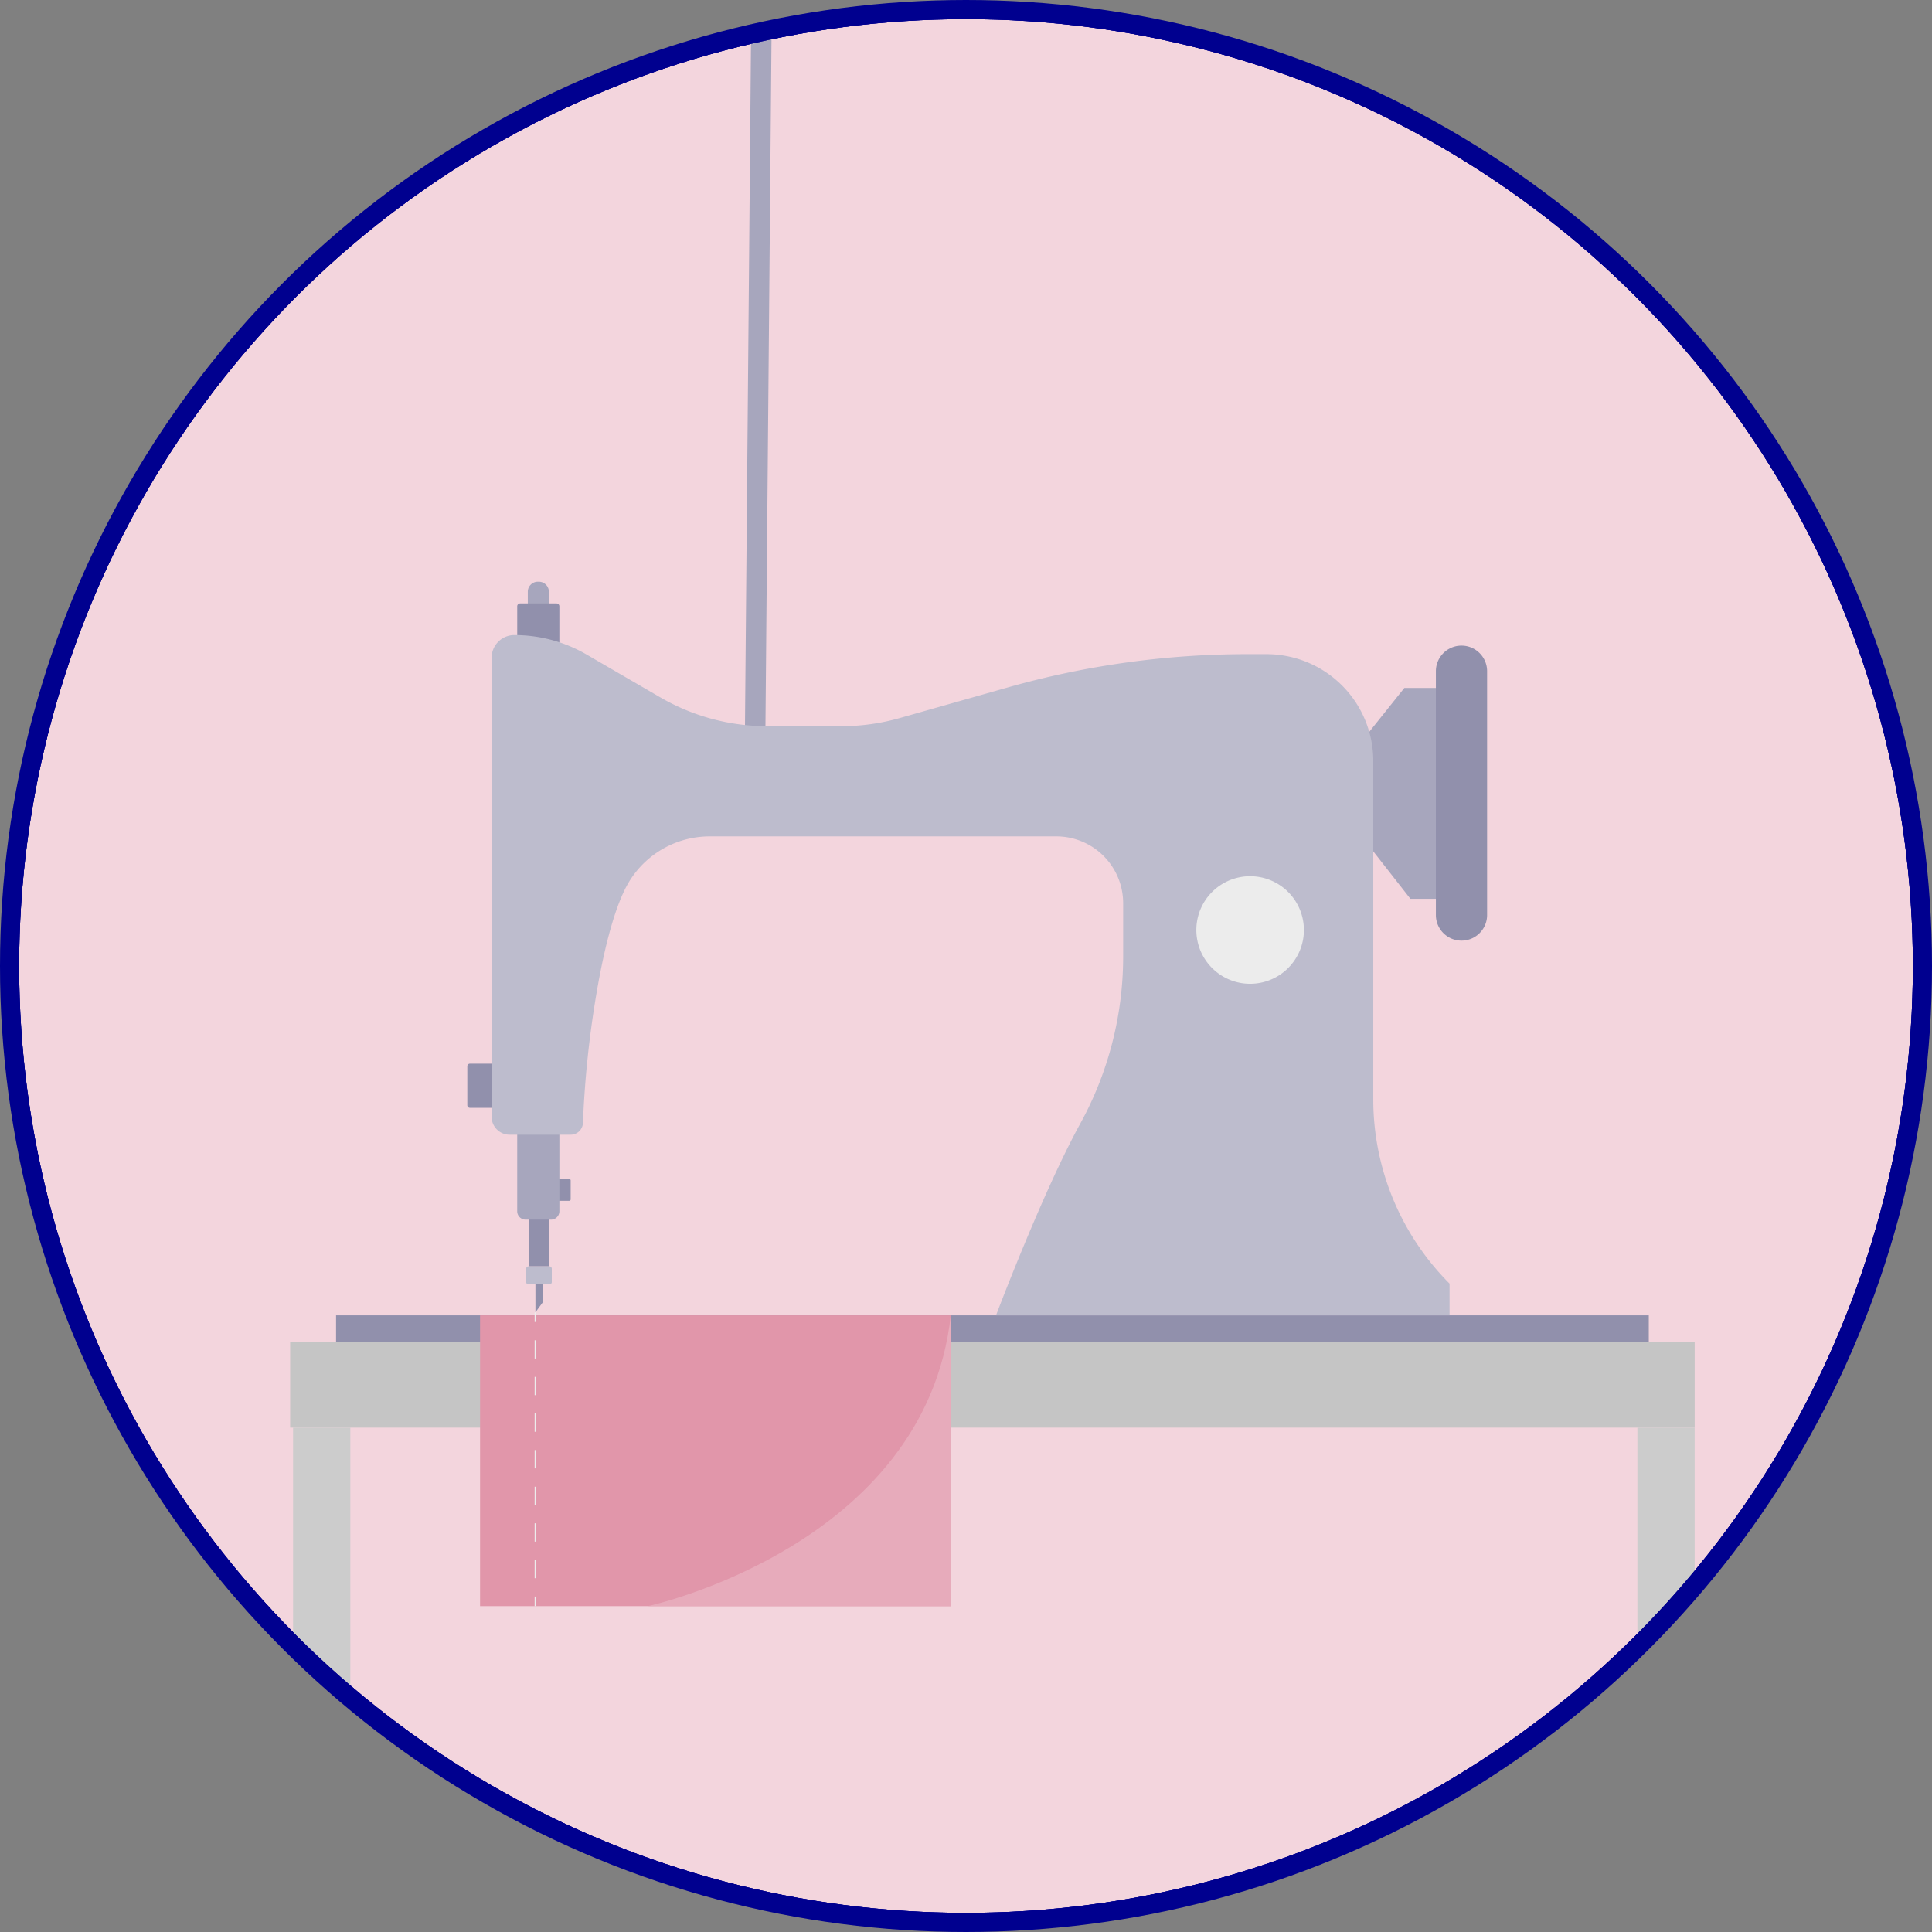
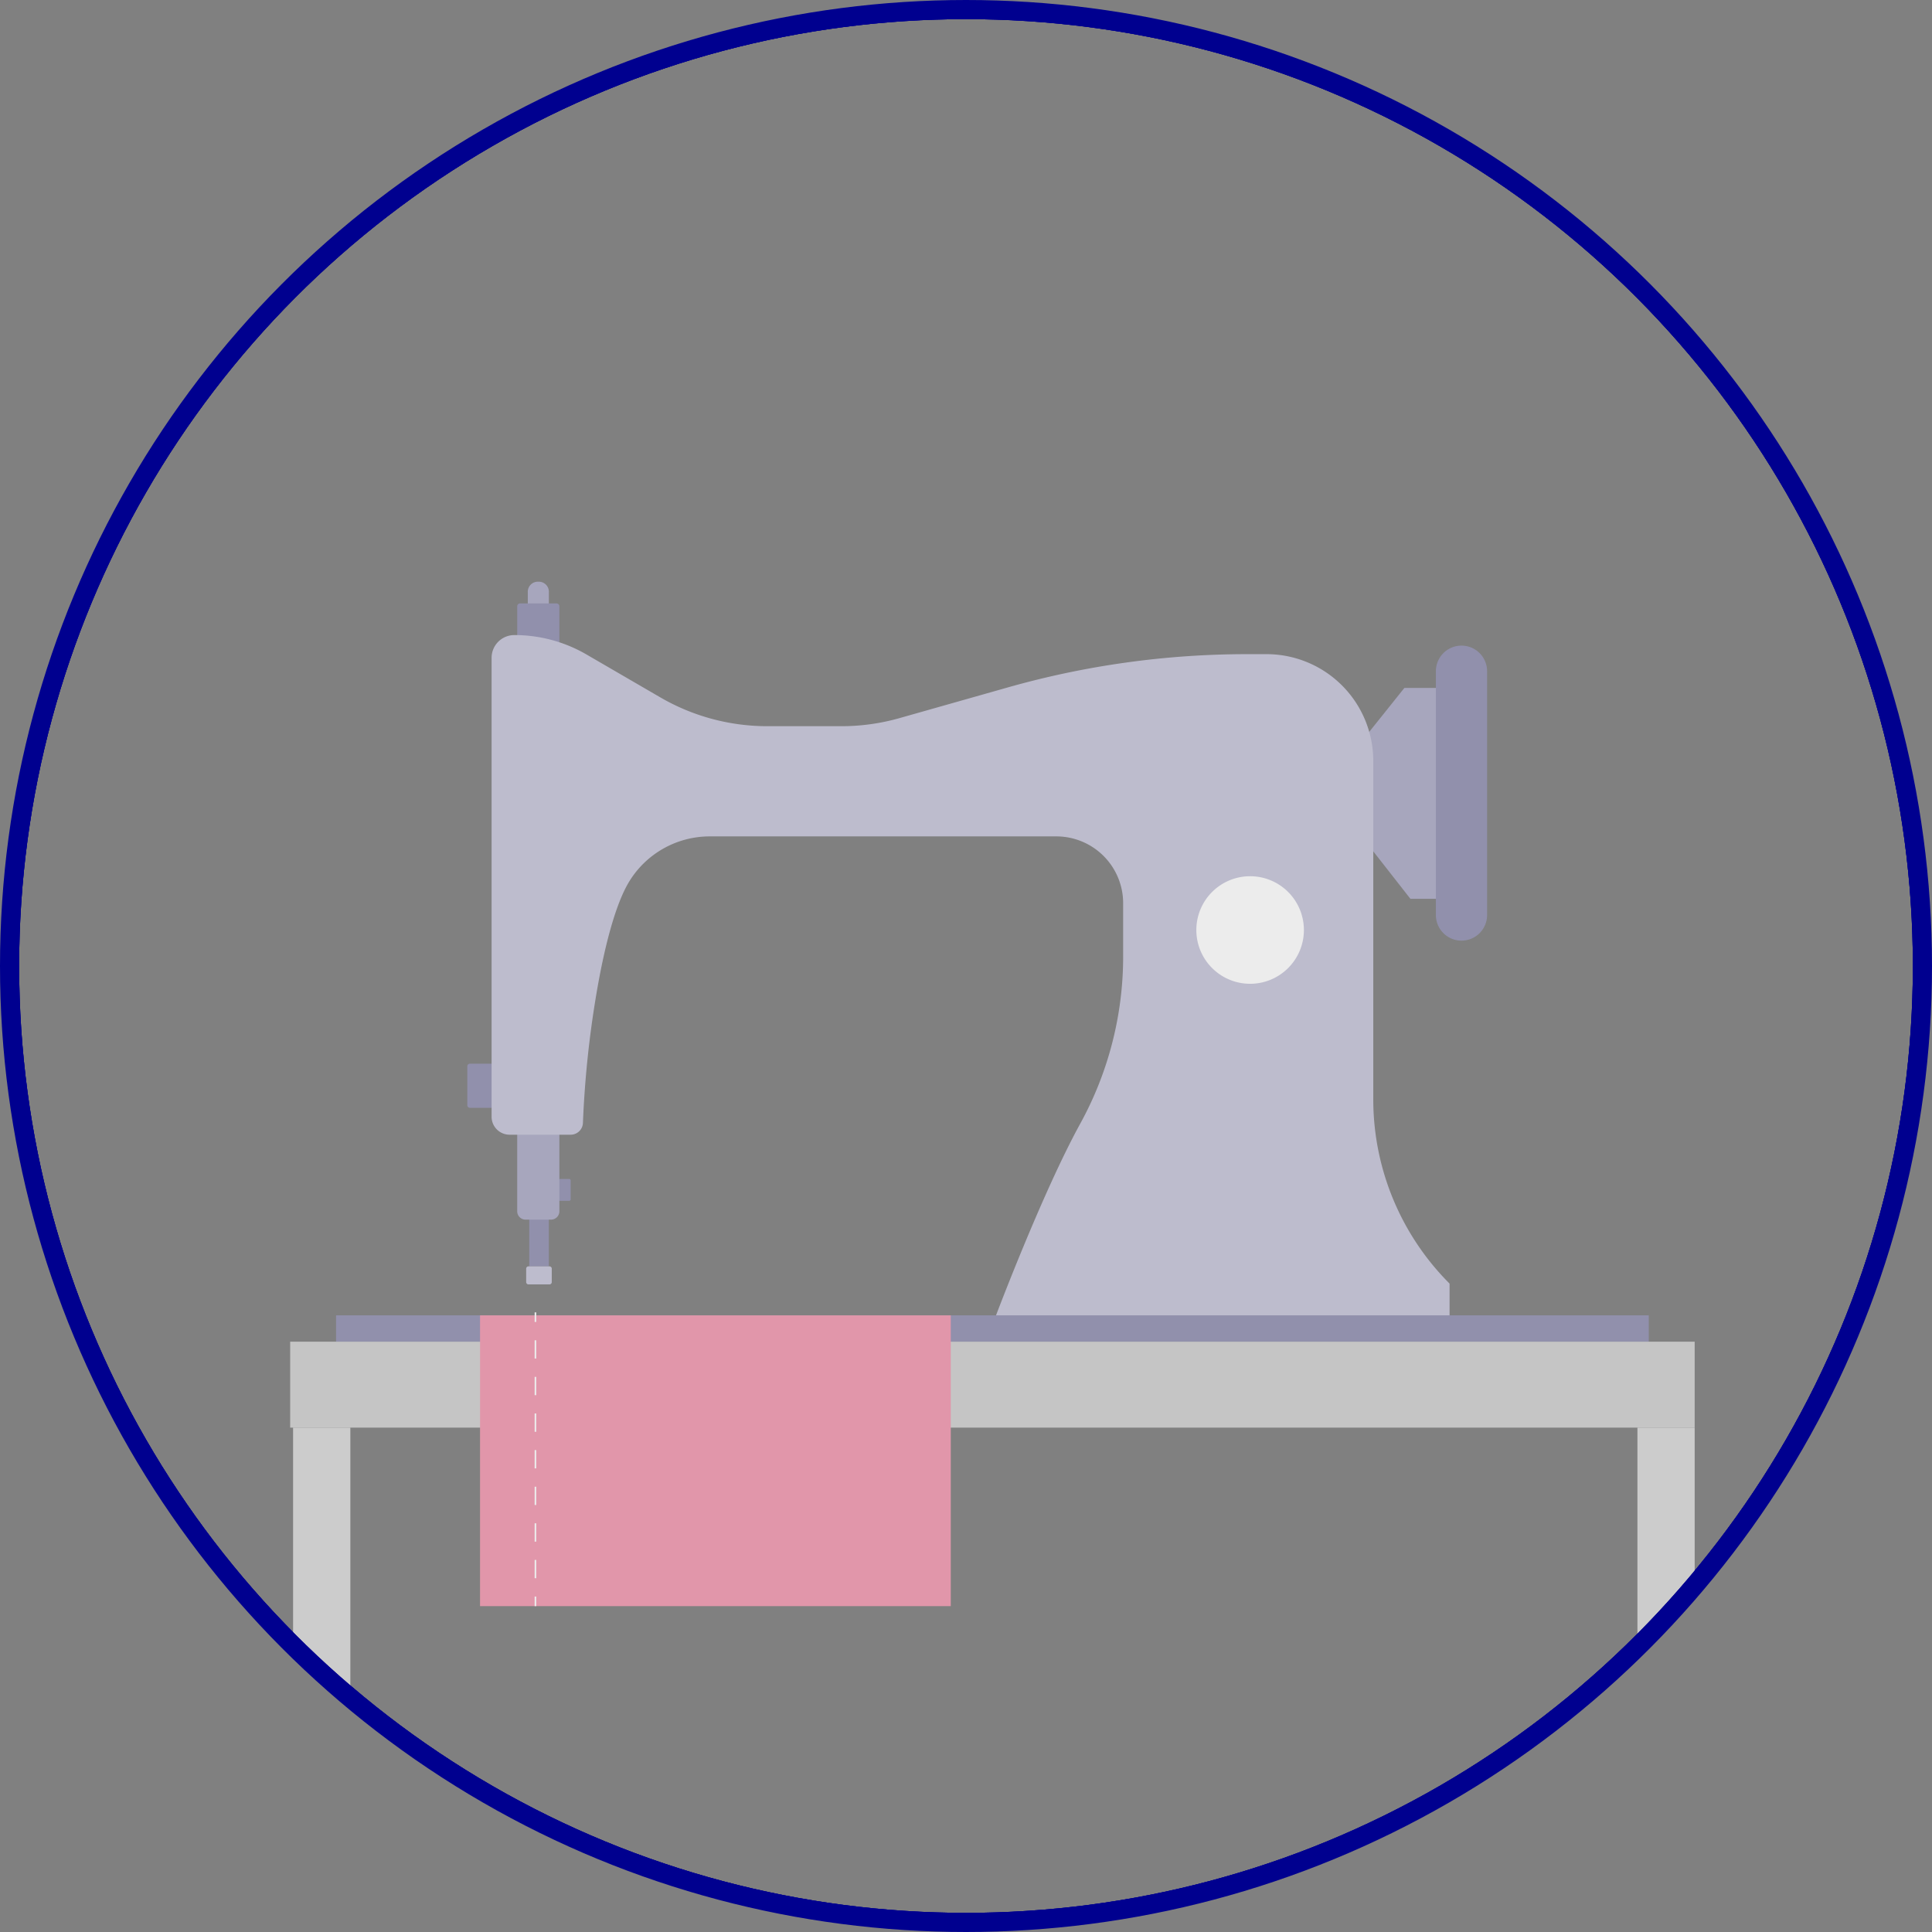
<svg xmlns="http://www.w3.org/2000/svg" width="202" height="202" viewBox="0 0 202 202">
  <rect x="0" y="0" width="202" height="202" fill="#808080" stroke="none" />
  <defs>
    <clipPath id="clip-path">
      <circle id="Ellipse_437" data-name="Ellipse 437" cx="100" cy="100" r="100" transform="translate(-1603.75 1940.459)" fill="#00008f" stroke="#00008f" stroke-width="2" />
    </clipPath>
    <clipPath id="clip-path-2">
      <rect id="Rectangle_5843" data-name="Rectangle 5843" width="146.849" height="202.86" transform="translate(0 -58)" fill="none" />
    </clipPath>
  </defs>
  <g id="Group_14038" data-name="Group 14038" transform="translate(1604.75 -1939.459)">
    <g id="Mask_Group_9601" data-name="Mask Group 9601" clip-path="url(#clip-path)">
      <g id="Group_13967" data-name="Group 13967" transform="translate(-269.749 855.459)">
-         <path id="Ellipse_437-2" data-name="Ellipse 437" d="M99.979,0A99.979,99.979,0,1,1,0,99.979,99.979,99.979,0,0,1,99.979,0Z" transform="translate(-1334.001 1085.041)" fill="#f3d5dd" />
        <circle id="Ellipse_437-3" data-name="Ellipse 437" cx="100" cy="100" r="100" transform="translate(-1334 1085)" fill="none" stroke="#00008f" stroke-width="2" />
      </g>
      <g id="Group_14035" data-name="Group 14035" transform="translate(-107 -131.79)">
        <path id="Path_20853" data-name="Path 20853" d="M171.62,289.633l-5.738,6.832-.546-1.366.82-7.1" transform="translate(-1533.509 1894.684)" fill="none" stroke="#999" stroke-linecap="round" stroke-linejoin="round" stroke-width="0.5" />
        <path id="Path_20854" data-name="Path 20854" d="M137.162,290.518l.82,3.279-1.093,1.093-4.372-1.913" transform="translate(-1507.795 1892.706)" fill="none" stroke="#999" stroke-linecap="round" stroke-linejoin="round" stroke-width="0.5" />
        <path id="Path_20855" data-name="Path 20855" d="M113.245,291.78l7.651,6.832-2.733,1.639H117.07l-6.012-2.459" transform="translate(-1490.983 1891.718)" fill="none" stroke="#999" stroke-linecap="round" stroke-linejoin="round" stroke-width="0.5" />
        <path id="Path_20856" data-name="Path 20856" d="M121.821,328.993l1.221,2.874-8.2,7.378" transform="translate(-1493.949 1862.561)" fill="none" stroke="#999" stroke-linecap="round" stroke-linejoin="round" stroke-width="0.5" />
        <path id="Path_20857" data-name="Path 20857" d="M143.877,348.216l3.006-6.012,2.186-2.459.82,3.279,6.558,4.372" transform="translate(-1516.696 1854.137)" fill="none" stroke="#999" stroke-linecap="round" stroke-linejoin="round" stroke-width="0.5" />
        <path id="Path_20858" data-name="Path 20858" d="M182.225,329.79l-2.459-1.913-.547-1.639,1.366-1.64,5.465,2.733" transform="translate(-1544.387 1866.004)" fill="none" stroke="#999" stroke-linecap="round" stroke-linejoin="round" stroke-width="0.5" />
        <path id="Path_20859" data-name="Path 20859" d="M178.23,313.6l-.273,2.655,8.471-1.64" transform="translate(-1543.399 1874.622)" fill="none" stroke="#999" stroke-linecap="round" stroke-linejoin="round" stroke-width="0.5" />
        <line id="Line_1781" data-name="Line 1781" x2="2.021" y2="2.396" transform="translate(-1367.802 2186.554)" fill="none" stroke="#999" stroke-linecap="round" stroke-linejoin="round" stroke-width="0.5" />
        <path id="Path_20860" data-name="Path 20860" d="M156.241,299.585l1.149.5,1.329-.31" transform="translate(-1526.384 1885.602)" fill="none" stroke="#999" stroke-linecap="round" stroke-linejoin="round" stroke-width="0.5" />
        <line id="Line_1782" data-name="Line 1782" x2="2.655" y2="6.441" transform="translate(-1376.713 2190.823)" fill="none" stroke="#999" stroke-linecap="round" stroke-linejoin="round" stroke-width="0.5" />
        <line id="Line_1783" data-name="Line 1783" x2="2.552" y2="0.971" transform="translate(-1372.704 2196.046)" fill="none" stroke="#999" stroke-linecap="round" stroke-linejoin="round" stroke-width="0.5" />
        <path id="Path_20861" data-name="Path 20861" d="M178.392,349.879l-1.7-2.953.273-.546,2.594-.26" transform="translate(-1542.41 1849.142)" fill="none" stroke="#999" stroke-linecap="round" stroke-linejoin="round" stroke-width="0.5" />
      </g>
      <g id="Group_14034" data-name="Group 14034" transform="translate(-1574.412 1997.528)">
        <g id="Group_14033" data-name="Group 14033" transform="translate(0 0.001)" clip-path="url(#clip-path-2)">
          <path id="Path_20835" data-name="Path 20835" d="M2187.682,850.545a2.09,2.09,0,0,0-.357-.468l-.411-.493c-.066-.079-.177.034-.113.113l.039.048a8.94,8.94,0,0,0-1.632.243.063.063,0,0,0,.017.123,8.5,8.5,0,0,0,1.714-.246l.269.328a2.044,2.044,0,0,0,.392.433c.056.037.1-.033.082-.082" transform="translate(-2075.437 -806.897)" fill="#965e45" />
          <path id="Path_20836" data-name="Path 20836" d="M2193.04,862.387a10.6,10.6,0,0,0-1.633.244c-.1.017-.056.164.041.149a10.5,10.5,0,0,0,1.608-.276.06.06,0,0,0-.016-.117" transform="translate(-2081.312 -819.082)" fill="#965e45" />
          <path id="Path_20837" data-name="Path 20837" d="M2207.542,868.781a2.088,2.088,0,0,0-.554.144l-.611.2c-.095.031-.055.179.041.15l.615-.183a2.094,2.094,0,0,0,.54-.194.062.062,0,0,0-.031-.115" transform="translate(-2095.532 -825.155)" fill="#965e45" />
          <rect id="Rectangle_5837" data-name="Rectangle 5837" width="137.251" height="2.749" transform="translate(4.799 79.458)" fill="#9190ac" />
          <rect id="Rectangle_5838" data-name="Rectangle 5838" width="146.849" height="8.987" transform="translate(0 82.207)" fill="#c5c5c5" />
          <rect id="Rectangle_6896" data-name="Rectangle 6896" width="146.849" height="5.987" transform="translate(6.292 91.194) rotate(90)" fill="#ccc" />
          <rect id="Rectangle_6897" data-name="Rectangle 6897" width="146.849" height="5.987" transform="translate(146.849 91.194) rotate(90)" fill="#ccc" />
-           <path id="Path_20838" data-name="Path 20838" d="M948.434,64.021h-2.141l.672-76.414c0-1.711.457-.406,1.022-.406h0c.564,0,1.12-1.305,1.12.406Z" transform="translate(-898.775 -42.289)" fill="#a7a6bd" />
          <path id="Path_20839" data-name="Path 20839" d="M2219.588,282.285l5.039-6.3h3.465v22.048h-2.834l-5.669-7.244Z" transform="translate(-2108.131 -262.128)" fill="#a7a6bd" />
          <path id="Path_20840" data-name="Path 20840" d="M2391,190.509V216a2.677,2.677,0,0,1-5.355,0V190.509a2.677,2.677,0,0,1,5.355,0" transform="translate(-2265.854 -178.399)" fill="#9190ac" />
          <path id="Path_20841" data-name="Path 20841" d="M376.086,1062.949h-6.974a.27.27,0,0,1-.27-.27v-4.073a.27.27,0,0,1,.27-.27h6.974Z" transform="translate(-350.321 -1005.192)" fill="#9190ac" />
          <path id="Path_20842" data-name="Path 20842" d="M540.722,1300.668h-2.133v-2.283h2.133a.15.15,0,0,1,.15.15v1.983a.15.15,0,0,1-.15.15" transform="translate(-511.544 -1233.187)" fill="#9190ac" />
          <rect id="Rectangle_5839" data-name="Rectangle 5839" width="2.047" height="6.299" transform="translate(24.998 68.033)" fill="#9190ac" />
          <path id="Path_20843" data-name="Path 20843" d="M476.261,1161.893h-2.654a.878.878,0,0,1-.878-.878V1150.2h4.41v10.815a.878.878,0,0,1-.878.878" transform="translate(-448.991 -1092.443)" fill="#a7a6bd" />
          <path id="Path_20844" data-name="Path 20844" d="M496.887,66.447h-2.2V55.806a1.052,1.052,0,0,1,1.052-1.052h.1a1.052,1.052,0,0,1,1.052,1.052Z" transform="translate(-469.842 -52.005)" fill="#a7a6bd" />
          <path id="Path_20845" data-name="Path 20845" d="M476.836,111.661h-3.807a.3.3,0,0,1-.3-.3V100.269a.3.3,0,0,1,.3-.3h3.807a.3.3,0,0,1,.3.3V111.36a.3.3,0,0,1-.3.3" transform="translate(-448.99 -94.948)" fill="#9190ac" />
-           <path id="Path_20846" data-name="Path 20846" d="M510.689,1499.1v3.865l.755-1.031V1499.1Z" transform="translate(-485.045 -1423.824)" fill="#9190ac" />
+           <path id="Path_20846" data-name="Path 20846" d="M510.689,1499.1v3.865V1499.1Z" transform="translate(-485.045 -1423.824)" fill="#9190ac" />
          <path id="Path_20847" data-name="Path 20847" d="M493.848,1482.174h-2.189a.244.244,0,0,1-.244-.245v-1.4a.244.244,0,0,1,.244-.244h2.189a.244.244,0,0,1,.244.244v1.4a.244.244,0,0,1-.244.245" transform="translate(-466.739 -1405.952)" fill="#bdbccd" />
          <path id="Path_20848" data-name="Path 20848" d="M519.553,233.63v3.324H472.132s4.841-12.824,8.8-20.033a36.263,36.263,0,0,0,4.493-17.491v-5.568a6.989,6.989,0,0,0-6.991-6.988H442.193a9.871,9.871,0,0,0-8.4,4.7c-1.492,2.432-2.655,7.068-3.471,11.934a106.167,106.167,0,0,0-1.379,13.313,1.283,1.283,0,0,1-1.285,1.243h-6.386a1.879,1.879,0,0,1-1.879-1.876V168.2a2.379,2.379,0,0,1,2.379-2.376,15,15,0,0,1,7.549,2.034l7.709,4.479a22.261,22.261,0,0,0,11.188,3.015h7.748a22.218,22.218,0,0,0,6.071-.843l11.348-3.216a91.793,91.793,0,0,1,25.012-3.473h2.014a11.167,11.167,0,0,1,11.166,11.166v35.388a27.247,27.247,0,0,0,7.977,19.259" transform="translate(-398.332 -157.495)" fill="#bdbccd" />
          <path id="Path_20849" data-name="Path 20849" d="M1898.007,673.633a5.623,5.623,0,1,1-5.624-5.623,5.623,5.623,0,0,1,5.624,5.623" transform="translate(-1792.016 -634.466)" fill="#ececec" />
          <path id="Path_20852" data-name="Path 20852" d="M0,0H49.217V30.4H0Z" transform="translate(19.853 79.458)" fill="#e196aa" />
          <rect id="Rectangle_5841" data-name="Rectangle 5841" width="0.167" height="1.005" transform="translate(25.561 79.143)" fill="#ececec" />
          <path id="Path_20850" data-name="Path 20850" d="M509.19,1659.079h-.167v-1.914h.167Zm0-3.828h-.167v-1.914h.167Zm0-3.828h-.167v-1.914h.167Zm0-3.828h-.167v-1.914h.167Zm0-3.828h-.167v-1.914h.167Zm0-3.828h-.167v-1.914h.167Zm0-3.828h-.167V1634.2h.167Z" transform="translate(-483.462 -1552.138)" fill="#ececec" />
          <rect id="Rectangle_5842" data-name="Rectangle 5842" width="0.167" height="1.005" transform="translate(25.561 108.855)" fill="#ececec" />
-           <path id="Path_20851" data-name="Path 20851" d="M776.544,1582.353v30.4H744.879s29-6.256,31.665-30.4" transform="translate(-707.475 -1502.895)" fill="#e7abbb" />
        </g>
      </g>
      <circle id="Ellipse_437-4" data-name="Ellipse 437" cx="100" cy="100" r="100" transform="translate(-1603.75 1940.459)" fill="none" stroke="#00008f" stroke-width="2" />
    </g>
    <circle id="Ellipse_437-5" data-name="Ellipse 437" cx="100" cy="100" r="100" transform="translate(-1603.75 1940.459)" fill="none" stroke="#00008f" stroke-width="2" />
  </g>
</svg>